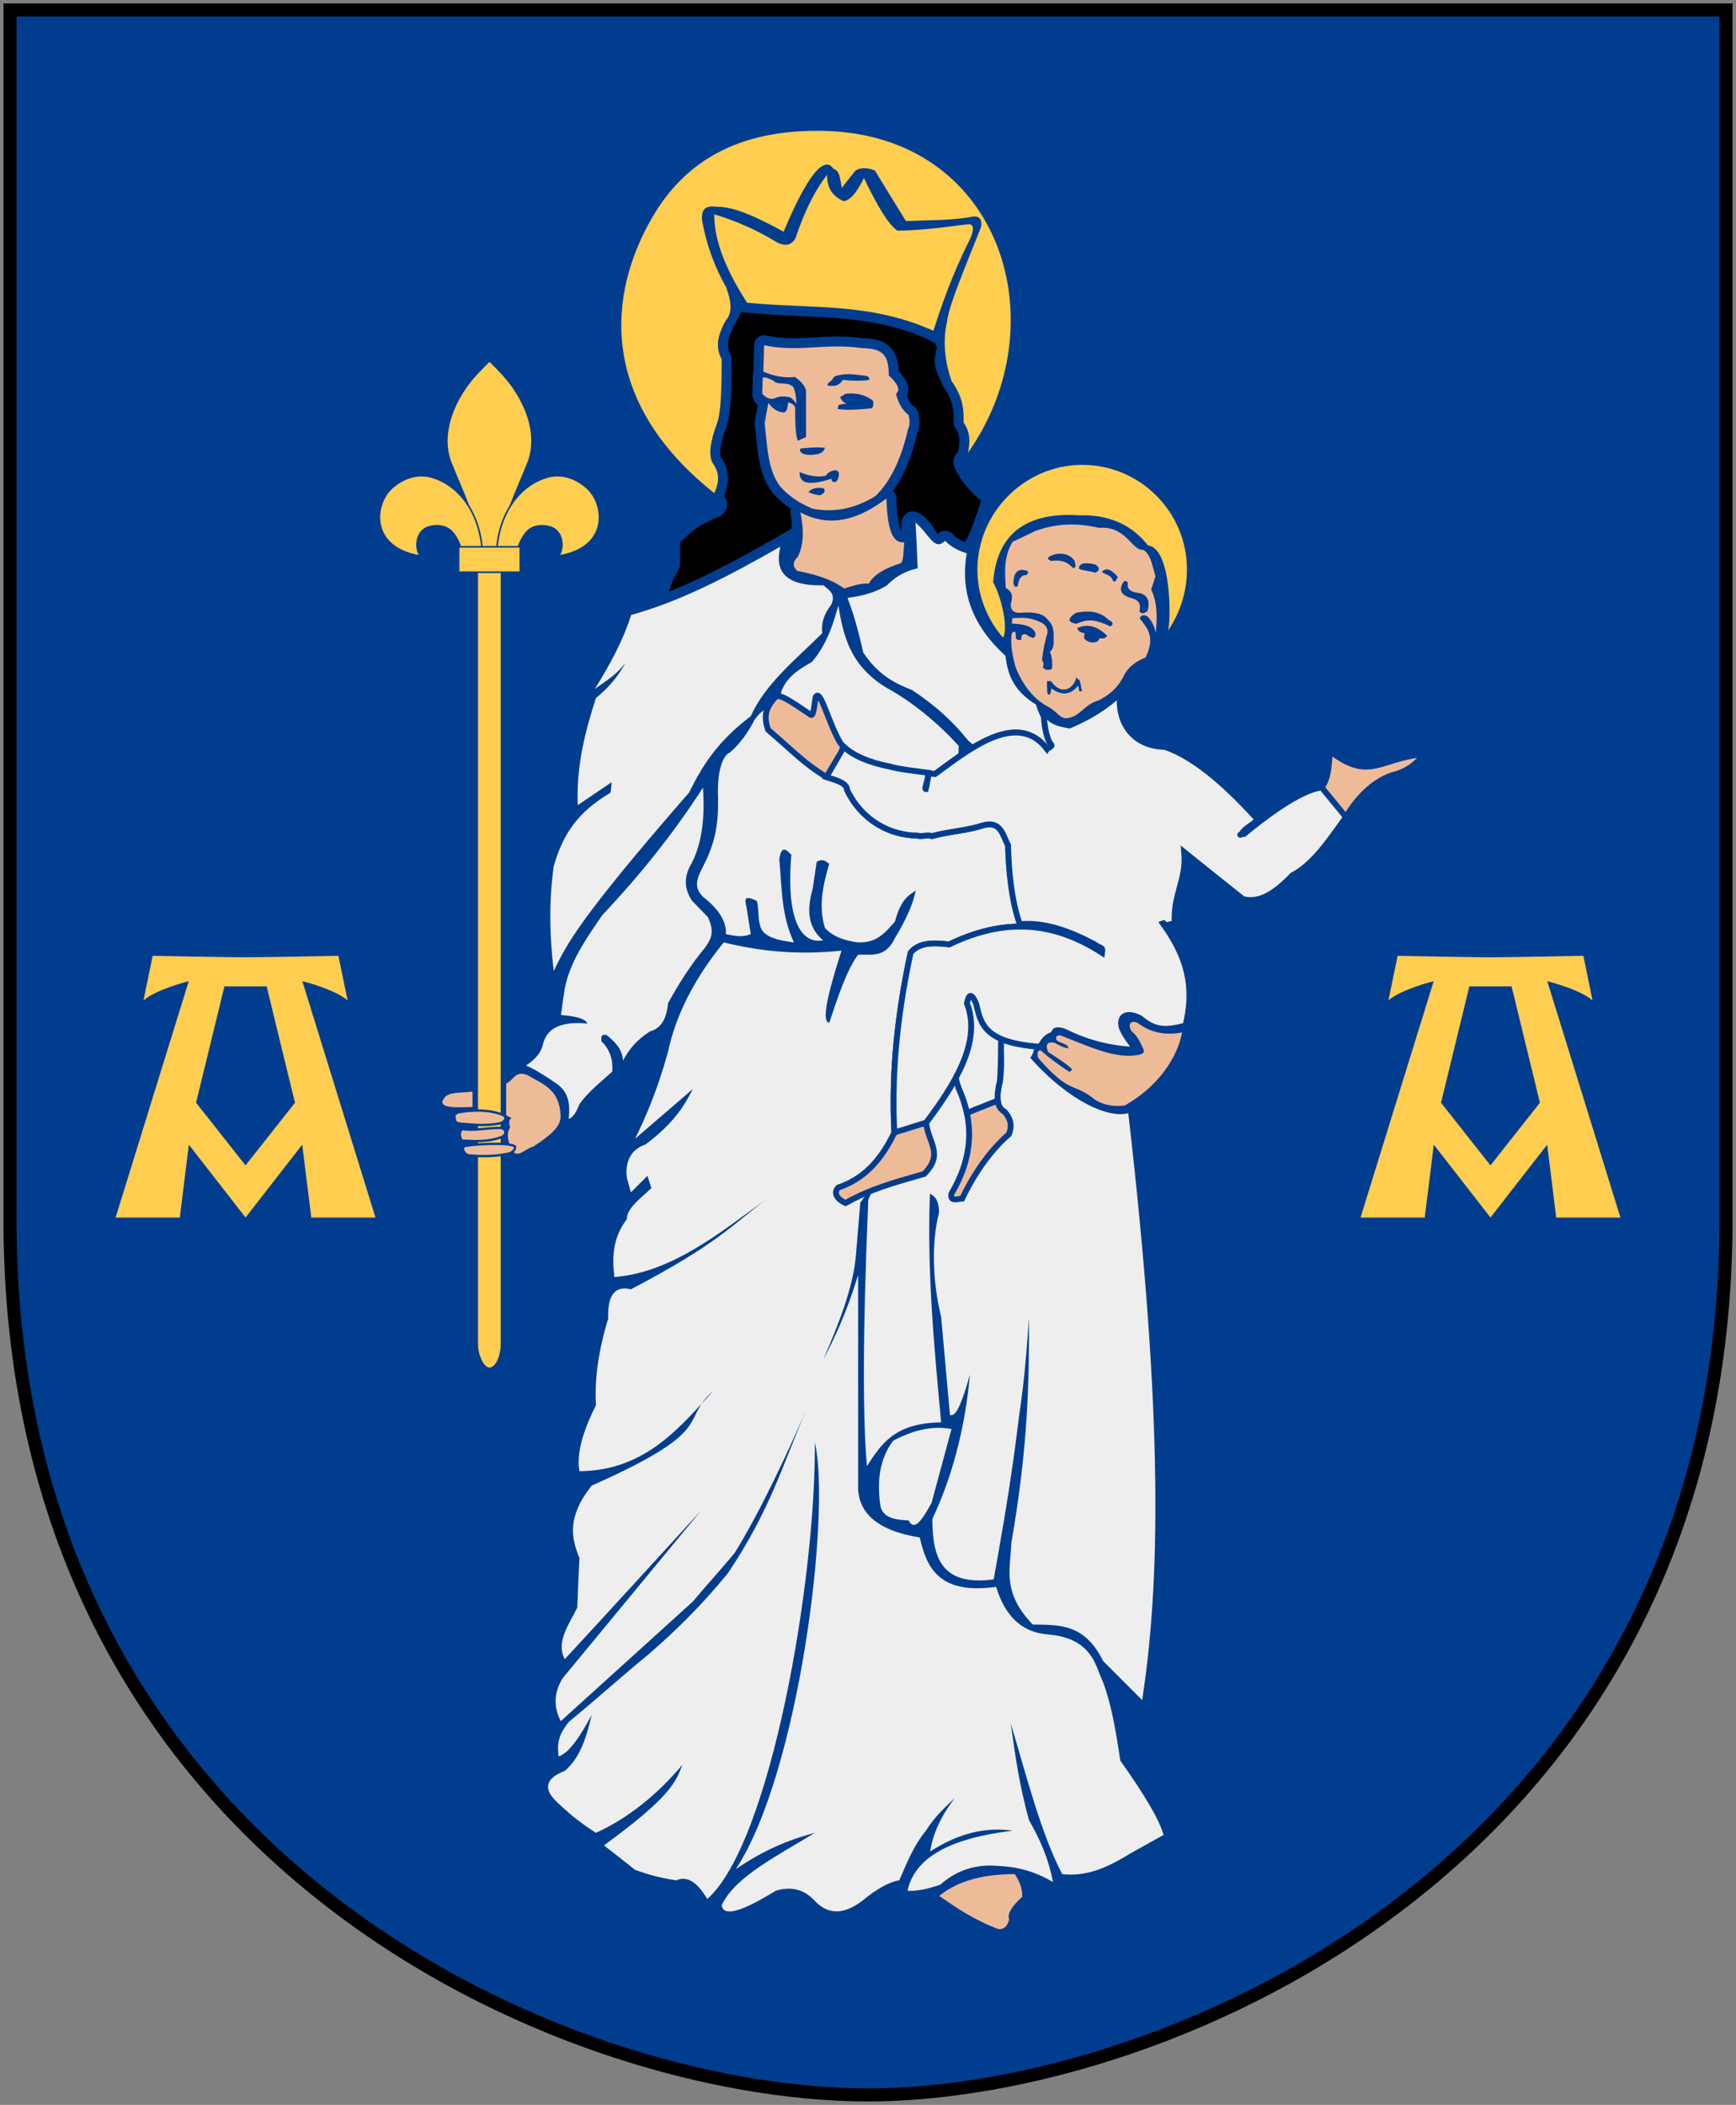
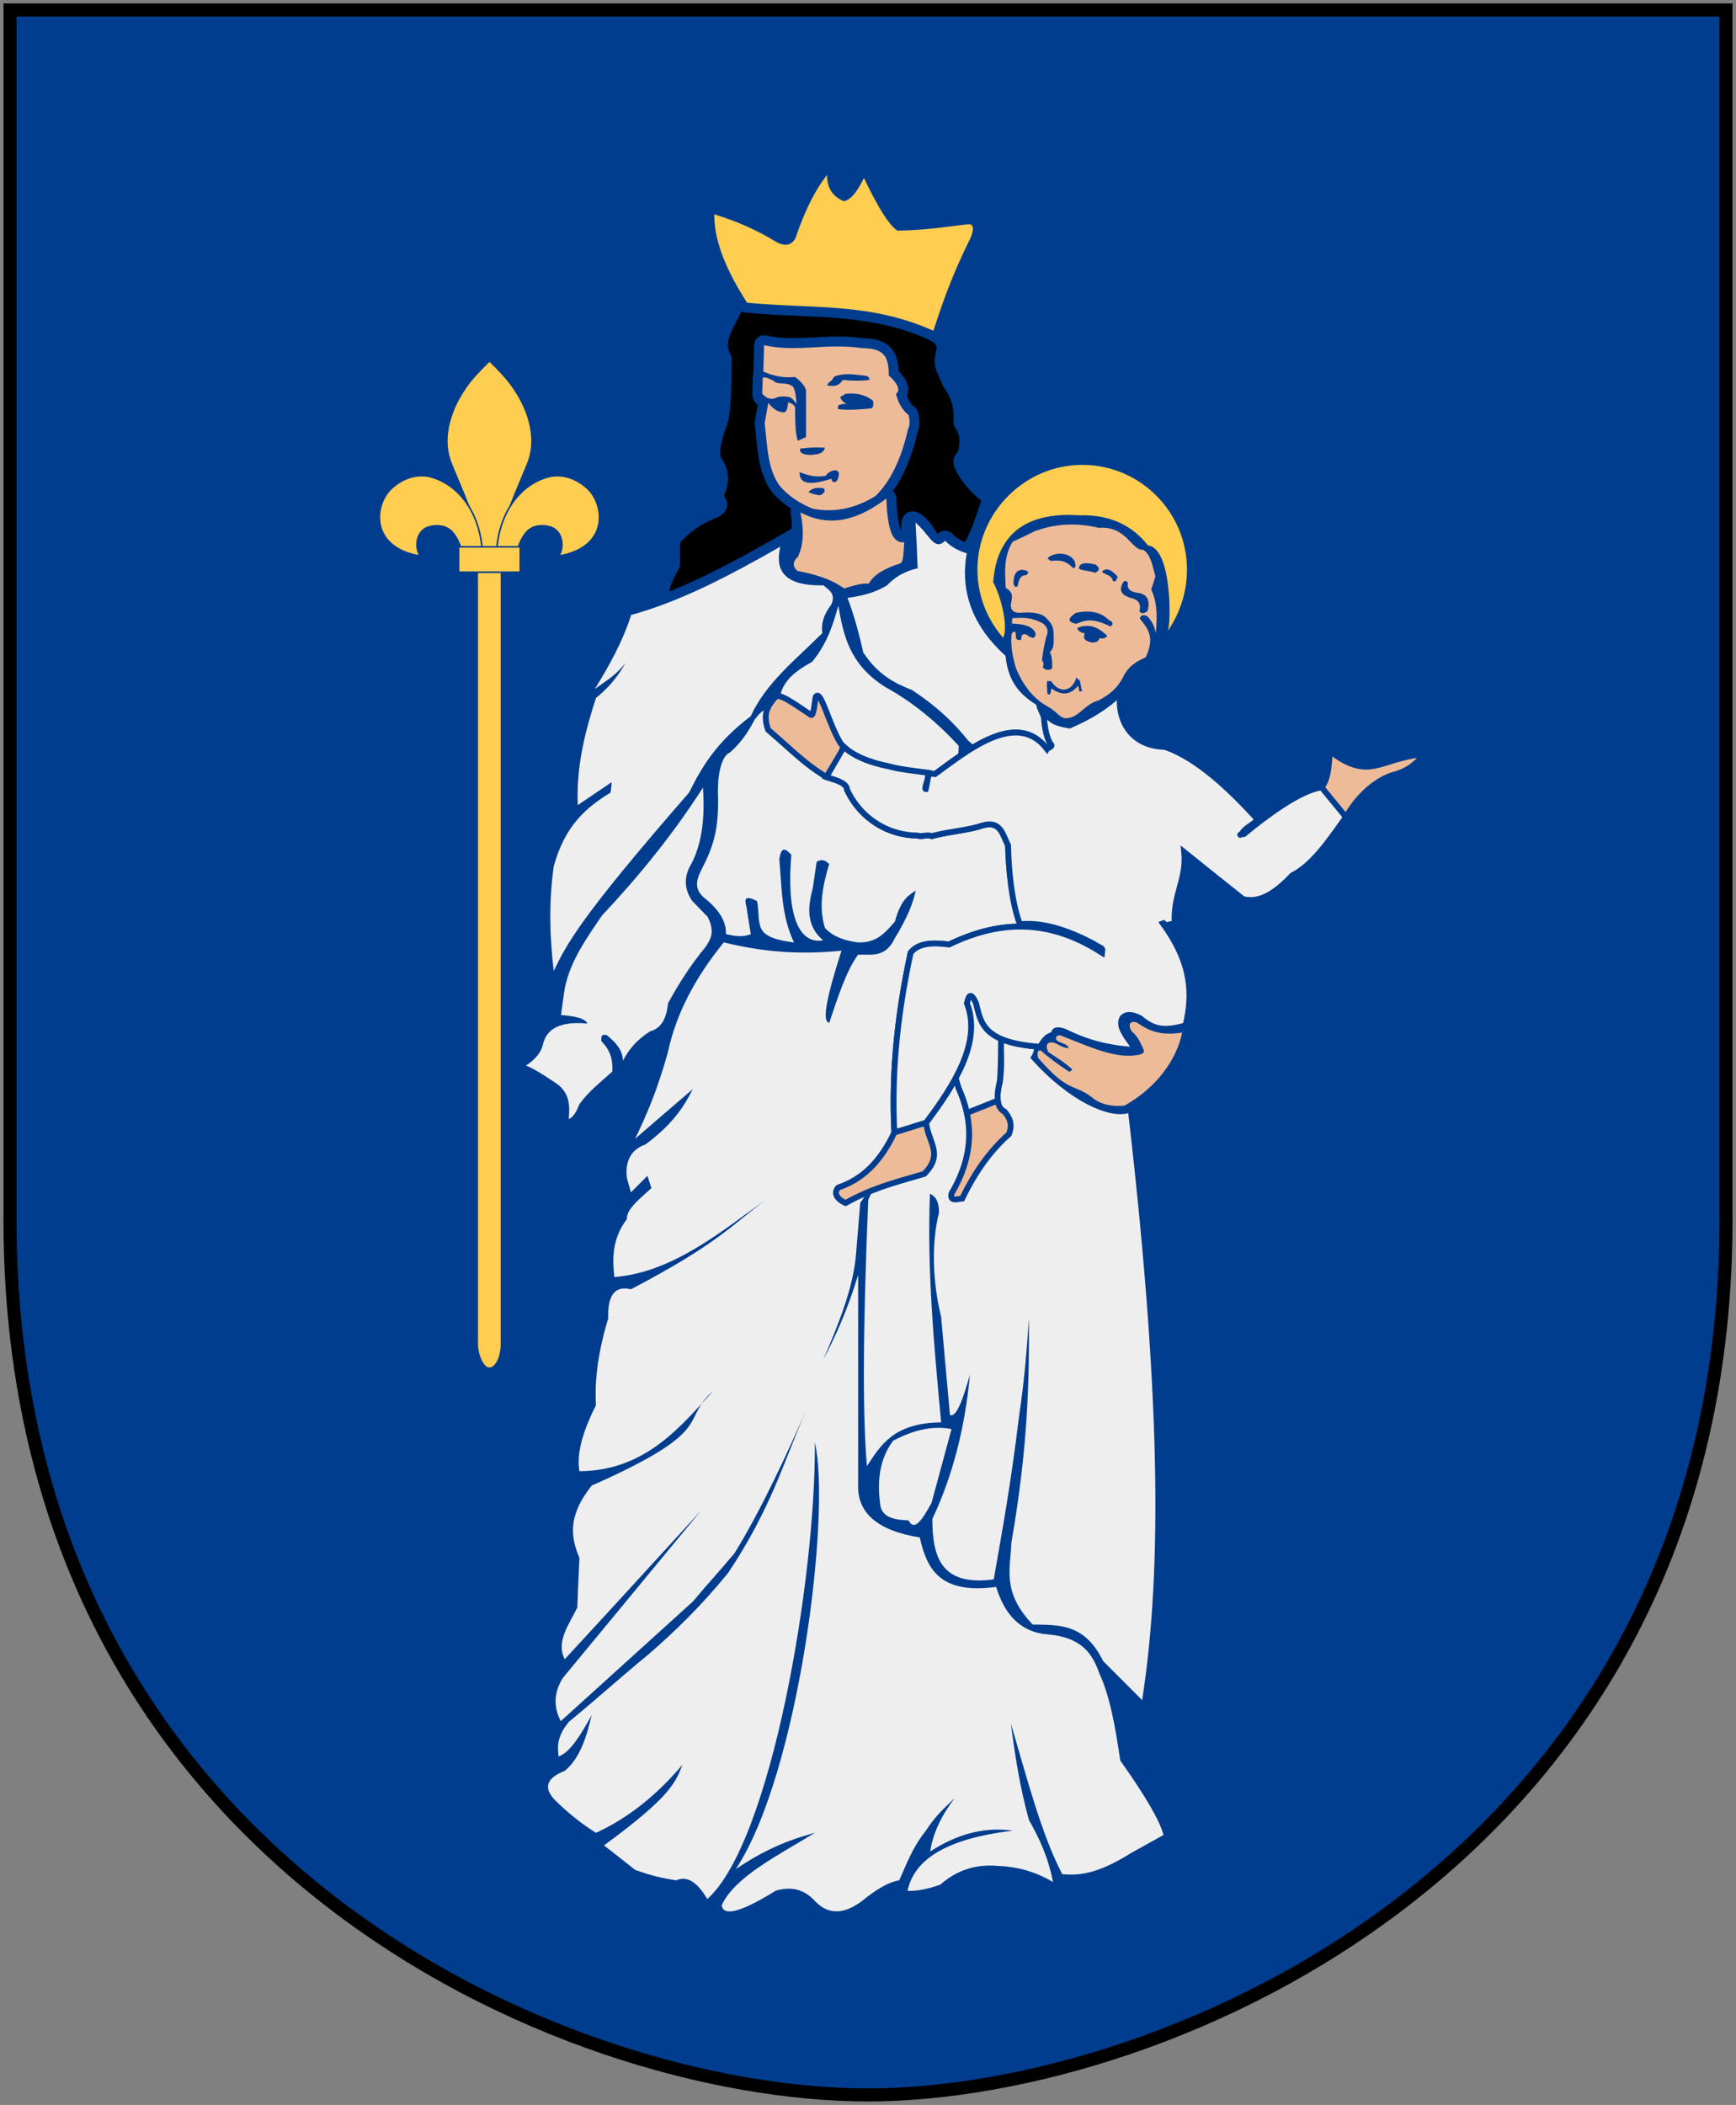
<svg xmlns="http://www.w3.org/2000/svg" xmlns:xlink="http://www.w3.org/1999/xlink" version="1.0" width="251" height="304.2" id="svg4166">
  <rect width="100%" height="100%" fill="#808080" stroke="none" />
  <defs id="defs4168" />
  <path d="m 249.551,1.44 -124.05,0 -124.051,0 0,173.497 C 0.682,268.657 81.739,302.756 125.5,302.756 c 42.994,0 124.818,-34.099 124.051,-127.82 l 0,-173.497 z" id="Shield" style="fill:#003d8f" />
  <g transform="matrix(1.126,0,0,1.126,-16.439,-12.01)" id="Jungfru-m-barn-o-manskara" style="fill:#eebb99;fill-rule:evenodd;stroke:none">
    <path d="m 112.613,58.365 c -0.034,1.131 -0.037,0.069 -0.07,0.753 -0.033,0.684 -0.033,1.371 -0.067,2.09 -0.034,0.719 0.963,0.275 0.79,1.166 -0.173,0.891 -0.344,1.748 -0.479,2.604 0.342,2.948 0.376,6.102 2.055,8.193 1.062,1.165 2.399,2.091 4.078,2.775 2.708,0.549 5.416,0.034 8.089,-1.61 1.953,-1.886 3.325,-4.8 4.181,-8.57 0.238,-0.48 0.271,-1.064 0.067,-1.851 -0.789,-0.584 -1.304,-1.508 -1.611,-2.708 0.515,-0.342 0.446,-1.097 -0.925,-2.363 0.034,-2.71 -0.893,-3.463 -3.428,-3.497 -4.731,-0.683 -8.295,0.584 -12.58,-0.376 l 0.002,0.002 c -0.035,1.131 -0.069,2.262 -0.102,3.392 z m 23.622,-3.19 c -0.917,-2.048 -0.01,-0.87 -1.787,-2.057 -8.193,-3.666 -15.357,-2.777 -23.927,-3.599 -1.572,-0.676 -1.944,0.795 -2.766,2.336 -0.822,1.542 -1.439,3.152 -0.48,4.936 -0.033,3.221 -0.033,6.547 -0.582,8.157 -1.165,3.119 -1.062,4.661 -0.376,5.449 0.787,1.336 0.479,2.468 0,3.563 -0.479,1.095 1.248,1.38 -0.26,1.996 -1.508,0.616 -3.326,1.508 -5.416,3.872 0,1.097 0,2.161 0,3.256 -0.789,1.302 -1.304,2.606 -1.508,3.872 -0.204,1.266 -9.866,4.387 -3.491,2.639 6.375,-1.748 12.753,-5.107 19.162,-8.774 6.409,-3.668 2.436,-1.349 2.436,-1.349 0,0 0.581,-0.92 0.136,-3.044 l 0,0.002 c 3.874,2.057 7.508,0.891 11.038,-1.782 0.136,3.461 0.582,5.792 2.295,5.62 1.713,-0.171 0.182,-3.457 1.451,-2.531 2.165,1.307 4.033,8.799 3.801,2.329 0.72,0.755 1.644,1.268 2.775,1.61 1.131,0.342 3.322,-7.201 3.322,-7.201 l -0.002,-0.001 c -1.302,-1.029 -2.57,-2.16 -3.392,-3.668 -0.822,-1.508 0.002,-0.788 0.242,-2.055 0.24,-1.266 0.342,-2.57 -0.582,-3.872 0.067,-1.644 -0.102,-3.323 -1.542,-5.312 -0.753,-2.159 -1.233,-1.616 -0.547,-4.393 z" id="M-hair" style="fill:#000000;stroke:#003d8f;stroke-width:2.555;stroke-linejoin:round" />
-     <path d="m 138.906,68.752 c 0.24,-1.266 0.342,-2.57 -0.582,-3.872 0.067,-1.644 -0.102,-3.323 -1.542,-5.312 -0.753,-2.159 -1.233,-4.97 -0.547,-7.747 0.102,-2.09 4.352,-11.758 4.352,-12.134 0.171,-1.266 -0.684,-1.336 -1.336,-1.164 -2.81,0.444 -4.627,0.376 -8.328,0.513 -1.335,-2.159 -2.672,-4.318 -3.976,-6.478 -0.993,-0.411 -1.782,-0.411 -2.502,0 -0.582,0.72 -1.164,1.473 -1.748,2.228 -0.273,-1.336 -0.24,-2.159 -1.096,-2.468 -1.748,-2.639 -5.176,5.209 -6.375,8.088 -3.221,-1.748 -6.341,-3.257 -8.535,-3.188 -1.782,-0.273 -1.988,0.582 -1.953,1.645 0.616,3.496 1.748,6.273 3.119,8.706 0.651,1.782 0.822,3.29 -0.102,4.285 -0.822,1.542 -1.439,3.152 -0.48,4.936 -0.033,3.221 -0.033,6.547 -0.582,8.157 -1.165,3.119 -1.062,4.661 -0.376,5.449 0.787,1.336 0.479,2.468 0,3.563 C 91.407,62.135 92.607,48.424 98.365,38.549 102.683,31.112 109.951,26.929 121.538,27.512 c 21.801,1.266 28.899,24.818 17.38,41.238 l -0.013,0.002 z" id="M-Gloria" style="fill:#ffcd50" />
    <path d="m 153.576,70.329 c 7.404,0 13.438,6.033 13.438,13.437 0,2.912 -0.924,5.656 -2.468,7.884 0.444,-0.891 0.547,-10.661 -2.535,-10.969 -1.815,-2.331 -4.592,-4.01 -8.81,-3.872 -8.877,-0.616 -10.763,4.525 -11.072,8.57 1.131,2.091 1.953,5.998 1.267,7.129 -2.055,-2.364 -3.29,-5.416 -3.29,-8.742 0,-7.302 6.067,-13.437 13.471,-13.437 z" id="J-Gloria" style="fill:#ffcd50" />
    <path d="m 110.521,49.519 c 8.57,0.822 15.734,-0.067 23.927,3.599 1.131,-3.392 2.193,-6.718 4.798,-11.963 0.444,-1.164 0.342,-1.644 -0.171,-1.713 -0.855,0.034 -5.587,0.822 -9.254,0.822 -1.096,-0.72 -2.571,-3.152 -4.285,-6.753 -0.753,1.508 -1.575,2.811 -2.604,2.981 -1.302,-0.582 -2.159,-1.575 -2.124,-3.392 -1.302,1.679 -2.639,3.941 -4.078,8.157 -0.582,0.993 -1.404,0.993 -2.364,0.513 -2.672,-1.644 -5.347,-2.775 -8.055,-3.599 0,2.844 0.993,6.341 4.216,11.346 l -0.005,0.001 z" id="M-crown" style="fill:#ffcd50" />
    <path d="m 85.701,135.29 c 1.644,-3.359 3.083,-6.513 17.38,-22.899 1.644,-3.323 3.53,-6.478 7.917,-9.803 1.919,-4.249 5.86,-7.335 9.186,-10.66 -0.171,-1.233 0.204,-2.433 1.164,-3.668 0.616,-1.44 -0.342,-1.851 -0.993,-2.468 -5.141,0.102 -6.273,-1.953 -5.552,-4.969 -6.409,3.668 -12.787,7.026 -19.162,8.774 -1.062,3.359 -2.811,6.513 -4.661,9.495 1.199,-0.891 2.708,-1.713 3.941,-3.359 -1.062,1.953 -2.364,3.359 -3.803,4.525 -1.371,4.285 -2.535,8.673 -2.331,13.746 1.44,-0.993 2.912,-1.953 4.352,-2.948 -0.033,0.444 -0.067,0.891 -0.136,1.335 -3.017,1.851 -5.827,4.112 -7.302,9.461 -0.651,4.696 -0.513,9.117 0,13.438 l -0.002,0 z m 53.17,-29.618 c 4.358,4.023 11.23,2.422 13.116,4.821 -0.171,-1.2 -4.202,-8.144 -4.339,-9.379 -3.017,-1.851 -3.668,-4.01 -3.941,-6.273 -4.181,-3.803 -5.861,-8.193 -4.97,-13.162 -1.131,-0.342 -2.055,-0.855 -2.775,-1.61 -1.397,1.387 -1.977,-0.762 -3.801,-2.329 0.102,1.953 0.205,3.908 0.273,5.861 -2.022,0.479 -3.05,1.302 -3.941,2.193 -1.679,1.027 -3.359,1.371 -5.072,1.611 0.685,1.748 1.371,4.078 2.022,6.993 1.85,2.844 4.043,3.977 6.273,4.832 3.257,2.159 5.45,4.285 7.164,6.444 l -0.009,0 -5e-5,0 z m 22.385,123.206 c 2.295,-14.775 2.775,-36.029 -1.782,-75.348 -2.364,0.719 -7.506,-1.371 -12.58,-7.096 3.168,-4.313 -9.056,-10.3 -9.914,-10.642 -5.494,16.021 -9.396,25.646 -10.891,28.874 -0.753,17.996 -0.685,28.246 -0.171,34.177 1.748,-2.673 3.428,-5.552 9.53,-5.621 -0.924,-9.941 -1.815,-19.402 -1.439,-29.343 0.856,0.411 1.164,1.164 1.164,2.433 -0.993,3.839 -0.822,8.946 0.273,13.369 0.376,4.181 0.753,8.364 1.131,12.58 0.856,0.411 1.713,-2.159 2.571,-5.176 -0.685,7.335 -2.399,13.369 -4.832,18.545 0.034,4.696 0.96,8.673 7.884,7.747 1.096,-6.307 2.159,-11.929 3.257,-20.979 0.719,-4.798 0.993,-8.637 1.266,-12.58 0.033,8.088 -0.102,16.487 -2.262,28.863 -0.102,3.29 -1.266,6.307 2.742,10.489 3.29,0.067 6.649,-0.205 9.05,4.696 1.644,1.644 3.323,3.324 5.005,5.005 l -0.002,0.008 1e-4,-3.9e-4 z m -24.476,-34.796 c -0.856,3.152 -1.713,6.34 -2.57,9.494 -1.096,1.953 -2.159,3.77 -2.948,2.228 -1.782,-0.067 -3.392,-0.342 -3.632,-1.988 -0.411,-3.017 -0.136,-5.827 1.644,-8.226 2.673,-1.439 5.176,-1.953 7.507,-1.508" id="M-clothes2" style="fill:#eeeeee" />
    <path d="m 143.737,86.097 c -0.067,-1.713 -0.342,-3.908 0.891,-5.896 0.993,-0.445 1.953,-0.925 2.948,-1.404 2.262,-0.787 4.832,-1.165 8.157,-0.376 3.496,-0.307 4.216,2.981 5.656,2.81 0.993,0.582 1.199,2.124 1.575,3.428 0,0 -0.547,1.68 -0.547,1.68 C 163,87.503 163.309,89.182 163,91.926 162.829,90.899 162.418,90.315 161.973,89.802 c -0.513,-0.307 -0.856,-0.205 -1.027,0.24 0.96,1.233 2.055,2.33 0.753,5.005 -1.131,0.479 -2.228,1.095 -2.948,2.639 -0.856,1.575 -1.953,2.262 -3.084,2.879 -1.782,0.48 -2.331,1.988 -3.908,2.262 -1.027,0.205 -1.266,-0.753 -2.672,-1.508 -1.68,-0.924 -3.051,-2.501 -4.079,-5.005 -0.342,-1.336 -0.684,-2.673 -0.513,-4.285 0.171,-0.307 0.342,-0.376 0.513,-0.171 0.034,0.274 0.034,0.547 0.067,0.787 0.24,0.204 0.444,0.24 0.684,0.067 -0.033,-0.171 -0.102,-0.787 0.616,-0.616 0.205,0.171 0.411,0.307 0.856,0.445 0.24,-0.067 0.342,-0.24 0.342,-0.582 -0.376,-0.993 -1.644,-1.199 -3.05,-1.266 0.033,-0.24 0.033,-0.444 0.067,-0.684 1.165,-0.034 2.228,-0.24 3.941,0.684 0.444,0.376 0.787,0.822 0.444,1.611 -0.204,0.822 -0.376,1.439 -0.582,3.084 0.24,0.307 0.24,0.616 0.102,0.924 0.342,0.376 0.753,0.445 1.2,0.171 0.067,-0.993 -0.067,-1.611 -0.273,-2.159 0.411,-0.307 0.48,-0.856 0.48,-1.439 -0.034,-0.891 0.171,-1.815 -0.822,-2.742 -0.513,-0.72 -1.644,-0.924 -3.084,-0.856 -1.302,0.171 -1.61,-0.342 -1.61,-1.027 0.376,-1.473 0.033,-1.644 -0.651,-2.159 l 0.002,-0.002 -1.1e-4,-8e-6 z m 5.349,11.931 c 0.171,0.136 0.342,5e-6 0.513,0.102 1.096,1.611 2.639,1.266 3.188,-0.411 0.171,-0.307 0.136,0.342 0.411,0.171 0.171,0.445 0.171,0.822 0.342,1.508 -0.136,0 -0.204,0 -0.342,0 -0.067,-0.171 -0.067,-0.547 -0.171,-0.72 -0.96,1.2 -2.091,1.302 -3.428,0.342 -0.033,0.205 -0.067,0.411 -0.102,0.616 -0.136,0.24 -0.273,0.24 -0.411,0 0,-0.547 -0.136,-1.096 0,-1.611 l 0,0.002 z m 7.062,-14.055 c -0.24,0.307 1.302,0.444 1.335,1.233 0.274,0.033 0.24,0.411 0.651,-0.513 -0.685,-0.72 -1.267,-1.267 -1.988,-0.72 l 0.002,0 -9e-5,0 z m -3.017,-0.413 c -0.067,0.307 1.164,0.307 2.124,0.616 0.582,-0.307 0.582,-0.651 0,-1.062 -1.508,-0.342 -2.022,-0.102 -2.124,0.445 l 0,0.002 z m -0.207,7.715 c 1.165,-0.513 2.433,-0.411 3.839,0.993 -0.136,0.307 -0.582,0.411 -0.993,0.307 -0.102,0.48 -0.547,0.582 -1.027,0.547 -0.96,-0.24 -1.062,-0.547 -0.856,-1.165 -0.72,-0.136 -0.891,-0.411 -0.96,-0.684 l -0.004,0.002 1.9e-4,5e-6 z m -3.394,-8.605 c 1.302,-0.205 2.124,0.102 2.879,0.924 0.171,-0.102 0.445,0 0.171,-0.924 -0.651,-1.096 -2.331,-1.2 -3.359,-0.48 -0.205,0.376 0.136,0.204 0.307,0.48 l 0.002,0 -9e-5,0 z m -3.152,1.817 c -0.753,-0.033 -0.993,0.651 -1.096,1.404 -0.273,0.205 -0.444,0.102 -0.547,-0.342 0,-1.164 0.376,-1.748 1.164,-1.748 0.753,0.102 0.925,0.307 0.48,0.685 l -0.002,0.002 10e-5,5e-6 z m 6.409,6.24 c 1.027,-0.342 1.782,-0.924 4.387,0.342 0.445,-0.273 0.376,-0.582 -0.24,-0.856 -1.199,-1.233 -2.948,-1.164 -4.181,-0.891 -1.096,0.72 -1.096,1.2 0.033,1.404 l 3e-5,0 z m 6.069,-5.382 c -0.684,1.131 -0.204,1.679 0.787,2.022 0.856,0.204 1.575,0.513 1.266,1.748 0.204,0.342 0.547,0.342 1.027,0 0.376,-1.302 0.033,-2.091 -1.027,-2.331 -1.302,-0.136 -1.611,-0.616 -1.473,-1.266 -0.136,-0.307 -0.307,-0.376 -0.582,-0.171 l 0.002,-0.002 -1e-4,-4e-6 z" id="J-face" />
-     <path d="m 71.406,152.053 c 0.411,-1.199 1.542,-1.096 3.428,-1.233 2.159,-0.307 4.558,-0.411 5.724,-1.884 0.582,-0.582 1.266,-0.616 2.091,-0.102 1.748,1.027 3.803,1.68 3.941,5.072 0,1.371 -1.233,2.433 -3.497,3.908 -1.164,0.34 -2.055,1.603 -2.708,0.473 -0.425,-0.629 -0.881,-2.14 -0.277,-2.906 -0.205,-0.651 -0.136,-1.027 0.171,-1.199 0,0 -2.24,-1.393 -4.387,-1.438 -1.611,-0.033 -4.558,0.342 -4.489,-0.684 l 0.003,-0.006 3.1e-5,2.9e-4 z" id="M-hand" />
    <g transform="matrix(0.141,0,0,0.141,36.625,-34.033)" id="Staff" style="fill:#ffcd50;stroke:#003d8f;stroke-width:5">
      <rect width="25.657" height="759.26" rx="12.828" ry="23.953" x="276.597" y="805.076" id="rect5132" />
      <g transform="matrix(0.288,0,0,0.288,183.028,616.505)" id="Fleur-de-lis">
        <path d="m 370.561,101.022 c -0.689,-0.607 -0.864,-0.563 -1.577,0.355 -28.987,28.42 -54.734,54.699 -74.927,84.116 -56.524,82.248 -75.406,171.577 -43.773,243.829 62.795,152.857 86.758,191.676 86.758,313.394 l 65.463,0 c 8e-5,-121.718 23.963,-160.537 86.758,-313.394 31.632,-72.252 12.751,-161.582 -43.773,-243.829 -20.238,-29.482 -45.86,-55.98 -74.927,-84.471 z" id="path6182" />
        <path d="m 455.927,752.677 c -9.634,-52.013 21.472,-109.257 43.815,-121.124 13.868,-9.929 43.535,-14.449 69.808,-2.9 34.37,17.349 35.841,66.511 18.66,88.965 162.328,-26.494 146.208,-164.251 90.926,-214.256 -44.694,-40.402 -93.416,-46.721 -130.984,-33.981 -85.369,26.893 -153.761,116.532 -156.556,250.427 0,0 64.332,32.869 64.332,32.869 z" id="path6190" />
        <path d="m 283.618,752.677 c 9.634,-52.013 -21.472,-109.257 -43.815,-121.124 -13.868,-9.929 -43.535,-14.449 -69.808,-2.9 -34.37,17.349 -35.841,66.511 -18.66,88.965 C -10.993,691.125 5.128,553.367 60.41,503.362 c 44.694,-40.402 93.416,-46.721 130.984,-33.981 85.369,26.893 153.761,116.532 156.556,250.427 0,0 -64.332,32.869 -64.332,32.869 z" id="path6188" />
        <rect width="195.04" height="80.266" x="272.253" y="688.396" id="rect6184" />
      </g>
    </g>
-     <path d="m 79.052,156.583 c -1.823,0.703 -3.602,0.546 -5.144,0.477 -0.273,-0.307 -0.445,-1.23 0.067,-1.471 1.576,0.228 3.165,-0.167 4.89,-0.161 0.827,0.074 0.769,0.93 0.187,1.154 z m -6.035,-2.335 c -0.067,0.514 0.342,0.616 0.856,0.651 1.611,0.136 3.152,0.307 5.005,-0.067 0.651,-0.273 0.89,-0.82 0.239,-1.093 -1.821,-0.709 -3.78,-0.614 -5.686,-0.311 -0.273,0.171 -0.651,0.24 -0.411,0.822 l -0.002,-0.002 -5e-6,5e-5 z m 1.131,3.569 c 0.488,-0.272 5.922,-0.613 6.58,0 0.067,0.307 -0.171,0.68 -0.72,0.886 -1.782,0.411 -3.564,0.411 -5.347,0.24 -0.582,-0.342 -0.753,-0.818 -0.513,-1.126 z" id="M-fingers" style="stroke:#003d8f;stroke-width:0.3;stroke-miterlimit:4;stroke-opacity:1;stroke-dasharray:none" />
    <path d="m 117.376,76.429 c 0.445,2.124 0.48,4.078 -0.342,5.724 -0.651,0.582 -0.684,1.2 -0.067,1.782 3.392,0.651 4.867,1.439 6.033,2.262 1.199,-0.376 2.295,-0.72 3.152,-0.616 0.651,-1.2 2.124,-1.988 4.043,-2.604 0.411,-0.102 0.411,-1.336 0.513,-2.708 -1.713,0.171 -2.159,-2.159 -2.295,-5.62 -3.53,2.672 -7.164,3.839 -11.038,1.782 l 0,-0.002 z" id="M-neck" />
-     <path d="m 135.203,254.005 c 2.228,1.542 4.489,3.084 7.575,4.25 0.616,0.067 1.131,-0.205 1.404,-1.233 -0.273,-0.651 0.273,-1.644 1.679,-2.912 0.034,-1.027 -0.342,-1.988 -0.959,-2.912 -4.901,0.033 -7.713,1.199 -9.701,2.81" id="M-foot" />
    <path d="m 122.245,88.394 c 0.651,3.77 1.404,7.542 6.033,10.454 3.53,1.919 6.718,4.592 9.425,7.542 -0.07,12.695 -17.566,1.161 -22.199,-3.687 -1.062,-1.027 -0.966,-1.785 -0.556,-3.373 0.822,-2.022 2.57,-2.913 3.941,-3.737 2.091,-2.502 2.81,-5.312 3.359,-7.198 l -0.004,-0.002 1.9e-4,-5e-6 z m -17.38,23.345 c 0.24,3.564 -0.033,6.856 -1.404,9.632 -1.2,1.953 -0.925,3.496 0,4.901 0.684,0.684 1.335,1.404 2.022,2.09 0.993,2.055 0.307,2.912 -0.307,3.872 -1.884,2.262 -3.428,4.696 -4.798,7.198 -0.205,2.193 -1.027,3.257 -2.295,3.599 -1.748,1.096 -2.775,2.399 -3.497,3.77 -0.033,-1.44 -0.993,-2.399 -2.091,-3.29 -0.856,-0.171 -0.651,0.411 -0.684,0.787 1.199,1.164 1.508,2.502 1.404,3.908 -1.473,1.336 -3.05,2.535 -4.216,4.181 -0.445,1.165 -0.925,1.782 -1.371,1.884 0.171,-1.713 0.102,-3.392 -1.611,-4.558 -1.336,-0.891 -2.535,-1.713 -3.872,-2.295 1.266,-0.822 1.988,-1.748 2.193,-2.811 0.479,-1.782 1.988,-2.912 5.689,-2.57 -0.307,-0.72 -1.782,-0.96 -3.392,-1.096 0.136,-1.131 0.307,-2.262 0.48,-3.392 0.684,-3.497 2.775,-6.444 4.798,-9.392 4.798,-5.107 9.186,-10.523 12.958,-16.419 l -0.006,0.002 2.8e-4,-9e-5 z m 6.649,-8.741 c -0.856,1.679 -1.884,3.119 -3.188,4.25 -0.924,0.376 -1.575,2.262 -1.542,5.176 0.136,3.872 -0.342,6.238 -1.611,8.844 -0.684,1.508 -1.884,3.017 -0.273,4.525 2.022,1.575 2.981,3.152 2.912,4.765 1.027,0.204 2.022,0.479 3.188,0 -0.171,-1.165 -0.376,-2.295 -0.547,-3.461 -0.171,-0.787 -0.48,-1.713 1.336,-0.787 0.273,1.062 0.102,1.953 0.376,3.017 0.24,1.233 1.336,1.919 4.387,2.295 -1.611,-3.392 -1.542,-6.718 -1.884,-10.661 0.24,-1.748 0.822,-1.371 1.542,-0.582 -0.753,9.083 1.611,11.449 4.078,10.969 -2.124,-1.782 -2.022,-4.148 -1.335,-6.616 0.171,-1.164 0.342,-2.295 0.513,-3.461 0.891,-0.48 1.199,0 1.611,0.273 -0.822,2.742 -1.405,5.484 -0.547,8.226 1.096,1.165 2.604,1.644 4.25,1.851 2.433,0.102 3.563,-1.336 4.73,-2.672 0.787,-2.879 1.748,-3.359 2.672,-3.977 -0.307,1.575 -1.131,3.564 -2.672,6.101 -1.233,2.603 -3.051,2.055 -4.73,2.124 -1.542,2.124 -2.604,5.484 -3.701,8.741 -0.787,-0.136 -0.72,-2.124 1.575,-9.255 -5.998,0.616 -10.763,0 -15.117,-1.062 -3.803,4.661 -6.169,9.357 -7.164,14.055 -1.404,5.038 -2.81,8.226 -4.216,11.14 2.468,-2.124 4.936,-4.25 7.404,-6.376 -1.233,2.468 -2.742,4.627 -6.101,7.129 -1.851,0.616 -2.639,2.228 -2.364,4.285 0.171,0.616 0.342,1.233 0.513,1.851 0.72,-0.72 1.405,-1.404 2.124,-2.124 0.171,0.513 0.342,1.062 0.513,1.575 -1.439,1.336 -3.221,2.673 -3.152,3.977 -1.884,2.502 -1.884,4.969 -1.61,7.438 7.438,-0.582 13.677,-5.793 19.642,-10.079 -4.592,3.428 -6.273,5.758 -17.516,11.654 -2.022,-0.513 -3.017,0.719 -2.912,3.736 -1.233,4.043 -1.782,7.782 -1.575,11.141 -1.782,3.53 -2.502,6.34 -2.124,8.466 8.672,-0.033 13.266,-6.101 17.207,-10.319 -4.456,3.839 0.787,4.901 -15.63,12.169 -3.188,4.01 -2.639,6.718 -1.575,9.29 -0.102,2.124 -0.205,4.25 -0.274,6.376 -1.095,2.193 -2.775,4.421 -1.611,6.616 5.861,-6.341 11.689,-12.718 17.517,-19.093 -5.93,7.164 -11.827,14.328 -17.756,21.493 -1.165,1.85 -1.233,3.701 -0.274,5.552 5.656,-5.107 11.312,-10.25 16.968,-15.357 2.295,-2.742 3.05,-3.461 5.347,-6.204 3.392,-5.485 6.855,-12.992 9.254,-18.476 -3.05,7.027 -4.592,12.786 -10.079,21.013 -3.461,4.25 -6.889,7.575 -10.352,10.559 -3.359,2.741 -6.718,5.793 -10.079,8.535 -1.508,1.851 -1.508,3.017 -1.336,4.457 1.44,-0.48 2.844,-2.742 4.25,-5.312 -0.684,2.879 -1.508,5.552 -3.461,7.164 -2.468,0.96 -2.81,2.295 -1.027,3.977 1.404,1.336 2.912,2.639 5.038,3.976 4.043,-1.85 7.747,-4.765 11.105,-8.741 -0.855,2.091 -1.233,3.908 -10.078,10.352 1.335,1.027 2.672,2.091 4.009,3.152 1.371,0.445 2.399,0.891 5.278,1.336 1.336,-0.616 2.673,0.171 3.977,2.399 8.157,-7.233 13.951,-40.965 13.815,-58.619 2.09,9.186 -2.055,42.507 -10.146,54.78 3.53,-2.399 6.58,-3.701 10.146,-4.661 -4.73,2.912 -10.25,5.62 -11.963,9.29 0.204,1.508 2.501,0.891 6.924,-1.85 2.022,-0.616 3.701,-0.171 5.038,1.302 1.679,1.782 3.701,1.782 6.067,0 1.919,-1.575 3.53,-2.468 4.765,-2.639 0.959,-2.124 1.713,-4.25 3.428,-6.376 1.233,-1.953 2.502,-3.017 3.736,-4.216 -1.782,2.295 -2.843,4.592 -3.188,6.889 3.53,-2.295 7.06,-3.188 10.592,-2.673 -9.426,1.131 -12.718,4.181 -13.506,7.713 1.062,0.067 2.468,-0.171 4.216,-0.787 2.124,-1.884 4.627,-2.672 7.438,-2.399 2.843,0.102 5.107,0.925 7.026,2.055 -0.616,-3.257 -1.815,-5.725 -3.083,-7.953 -1.2,-4.352 -1.782,-8.295 -2.331,-12.409 2.091,7.06 3.941,14.295 6.616,19.369 2.124,0.171 4.49,0 8.741,-2.673 1.404,-0.787 2.844,-1.575 4.25,-2.364 -0.445,-1.782 -2.295,-4.969 -5.552,-9.563 -0.616,-4.25 -1.336,-8.295 -2.672,-11.141 -0.856,-2.468 -2.193,-4.661 -6.616,-5.038 -3.29,-0.24 -5.485,-2.295 -6.649,-6.1 -7.267,0.993 -8.913,-2.364 -9.803,-6.341 -5.484,-0.891 -8.088,-3.188 -7.917,-6.889 0,-8.946 0,-17.86 0,-26.806 -1.508,4.936 -3.017,8.055 -4.489,10.9 2.022,-4.696 3.872,-9.29 4.216,-13.54 0.171,-2.124 0.376,-4.49 0.547,-6.616 2.218,-3.254 4.63,-6.543 5.819,-7.526 3.244,-5.955 0.628,-13.272 2.614,-19.717 -2.46,-7.649 21.05,-7.949 27.839,-9.367 -0.738,-2.279 -9.113,-17.53 -12.706,-16.65 -5.489,1.165 -12.737,3.952 -17.118,3.18 -4.592,-1.027 -6.758,-2.542 -8.506,-5.01 -4.181,-2.193 -7.715,-12.253 -11.477,-6.953" id="M-clothes" style="fill:#eeeeee" />
    <path d="m 112.713,54.971 c 4.285,0.959 7.849,-0.307 12.58,0.376 2.535,0.033 3.461,0.787 3.428,3.497 1.371,1.266 1.44,2.022 0.925,2.363 0.307,1.2 0.822,2.124 1.611,2.708 0.204,0.787 0.171,1.371 -0.067,1.851 -0.856,3.77 -2.228,6.684 -4.181,8.57 -2.673,1.644 -5.381,2.159 -8.089,1.61 -1.679,-0.684 -3.017,-1.61 -4.078,-2.775 -1.679,-2.09 -1.713,-5.244 -2.055,-8.193 0.136,-0.856 0.307,-1.713 0.479,-2.604 0.513,0.72 1.096,1.096 1.748,1.2 0.582,0.171 0.72,-0.48 0.787,-1.266 0.342,0.102 0.684,0.205 0.891,0.616 0.033,1.508 -0.034,3.119 0.342,4.318 0.342,-0.171 0.72,-0.307 1.062,-0.48 0,-2.022 0,-4.01 0,-6.033 -0.171,-0.547 -0.616,-1.095 -1.404,-1.679 -1.68,0.171 -2.913,-0.205 -4.079,-0.684 0.034,-1.131 0.067,-2.262 0.102,-3.392 l -0.002,-0.002 7e-5,4.3e-5 z m 5.691,18.855 c 0.411,-0.48 1.096,-0.651 1.988,-0.48 0.24,0.376 0.033,0.651 -0.513,0.891 -0.582,-0.067 -1.062,-0.205 -1.473,-0.411 l -0.002,0 1e-4,0 z m 3.841,-11.142 c 0.342,-0.136 0.719,-0.205 1.062,-0.171 -0.444,-0.24 -0.72,-0.514 -0.822,-0.891 0.24,-0.136 0.479,-0.273 0.684,-0.411 1.266,-0.136 2.433,0.034 3.53,0.891 0.102,0.651 0,0.96 -0.342,0.993 -1.37,0.102 -2.775,0.273 -4.181,0.067 0.034,-0.171 0.034,-0.342 0.067,-0.48 l 0.002,0.002 -6e-5,5e-6 z m -4.972,8.57 c 0.993,0.411 2.055,0.72 3.359,0.48 0.171,-0.273 0.411,-0.513 0.891,-0.651 0.342,-0.136 0.582,-0.067 0.787,0.239 0.034,0.445 -0.067,0.822 -0.307,1.131 -0.376,0.205 -0.582,0.067 -0.651,-0.342 -3.152,1.027 -4.112,0.48 -4.079,-0.856 l 0,-0.002 z m 4.148,-11.072 c 0.547,0.067 1.027,-0.171 1.404,-0.753 1.233,0.136 2.364,0.136 3.393,0 0.033,-0.342 -0.171,-0.513 -0.582,-0.547 -1.131,-0.102 -2.262,-0.376 -3.564,0 -0.273,0.033 -0.479,0.204 -0.615,0.547 -0.787,0.582 -0.822,0.822 -0.034,0.753 l -0.002,0 1e-4,0 z m -4.045,8.055 c 0.753,-0.067 1.611,-0.205 3.152,-0.102 -0.102,0.411 -0.411,0.685 -0.959,0.822 -0.616,0.102 -1.267,0.171 -1.884,-0.067 -0.342,-0.205 -0.445,-0.411 -0.307,-0.651 l -0.002,-0.002 8e-5,-8e-6 z m -4.834,-9.119 c -0.033,0.684 -0.033,1.371 -0.067,2.09 0.411,0.411 0.856,0.787 1.611,0.582 0.48,-0.273 1.131,-0.307 1.953,-0.136 0.273,0.136 0.547,0.411 0.822,0.856 -0.033,-0.753 -0.067,-1.473 -0.411,-2.193 -0.856,-0.753 -1.953,-0.136 -2.535,-0.787 -0.48,-0.24 -0.925,-0.48 -1.371,-0.411 l -0.002,-0.002 6e-5,4.3e-5 z" id="M-face" />
    <path d="m 140.894,143.791 c -0.376,3.153 -1.68,5.039 -3.188,6.547 1.851,4.148 1.988,8.57 -0.924,13.507 -0.273,1.131 0.856,0.684 1.371,0.651 1.713,-3.564 3.737,-6.273 5.998,-8.262 0.513,-1.302 0.067,-2.124 -0.547,-2.879 -1.062,-0.547 -1.096,-1.988 -0.616,-3.872 0.24,-1.815 0.205,-3.359 0,-4.73 -0.684,-0.067 -1.371,-0.445 -2.09,-0.96 l -0.004,-0.002 1.9e-4,1e-4 z m -26.637,-43.775 c 0.753,-0.273 3.119,1.542 4.457,2.399 0.444,0.307 0.513,-2.433 0.684,-2.364 0.616,-0.822 1.611,3.497 3.119,5.998 1.262,1.264 -0.445,1.575 0.445,0.48 1.131,1.062 3.083,1.988 5.929,2.535 0.993,0.307 2.604,0.582 4.148,0.787 -0.067,1.096 -0.582,2.091 -0.342,2.091 0.684,0.033 0.891,-0.787 1.199,-2.022 0.307,0.033 0.411,0.067 0.754,0.102 4.009,-2.879 10.489,-8.364 14.397,-3.221 0.067,-0.102 0.753,-0.342 0.547,-0.547 -0.719,-0.72 -1.131,-3.839 -0.822,-4.285 0.651,1.302 1.644,1.542 3.152,1.815 2.364,-1.027 4.525,-2.228 6.547,-4.181 -0.513,3.221 1.199,6.82 5.689,6.924 4.25,1.404 8.022,4.969 11.312,8.57 -0.48,0.651 -1.371,0.959 -1.884,1.611 -0.24,0.616 -0.102,1.027 0.753,0.993 2.57,-2.124 7.198,-5.656 9.974,-5.965 0.822,-1.233 0.856,-2.159 1.062,-4.661 5.176,3.941 6.214,0.908 12.134,0.376 -1.164,1.336 -2.124,2.193 -4.148,2.708 -2.022,0.684 -4.25,2.468 -5.929,5.381 -2.295,3.221 -4.285,6.135 -6.889,7.473 -2.159,2.262 -4.181,3.599 -6.34,3.05 -2.535,-2.022 -5.038,-4.01 -7.542,-6.033 0.342,3.599 -1.542,5.518 -1.2,9.461 -0.444,-0.616 -0.753,0 -1.164,-0.616 -0.376,0.136 -0.033,0.171 -0.376,0.307 3.77,5.176 3.839,9.153 2.912,13.095 -2.912,0.822 -4.181,0.444 -5.827,-0.925 -1.68,-0.891 -2.844,-0.307 -2.331,1.302 0.48,1.062 1.027,1.679 1.815,2.775 -3.461,-0.171 -6.307,-0.925 -9.153,-2.331 -0.891,-0.342 -1.439,-0.273 -1.404,0.342 -1.164,0.273 -1.336,0.993 -1.815,1.575 -7.368,-0.547 -7.575,-3.119 -8.193,-5.587 -0.582,-1.266 -0.891,-1.266 -1.164,0 1.919,4.936 -1.542,10.386 -5.245,15.324 0.274,2.604 2.295,4.01 -0.239,6.58 -4.387,1.266 -6.718,1.884 -10.112,3.737 -1.266,-0.582 -1.508,-1.404 -0.924,-1.988 3.257,-1.096 5.484,-3.461 7.198,-7.06 -0.342,-6.753 0.171,-14.157 2.091,-23.07 1.062,-1.336 2.948,-1.302 4.936,-1.062 6.136,-2.948 12.546,-3.53 19.642,1.062 0.102,-0.787 0.067,-1.233 -1.096,-2.022 -2.948,-1.542 -6.204,-2.811 -9.461,-2.502 -1.062,-2.912 -1.44,-6.033 -1.508,-9.255 -0.685,-1.335 -0.924,-3.221 -3.257,-2.57 -1.919,0.651 -4.01,0.72 -6.547,1.371 -0.582,-0.24 -1.266,0.136 -1.851,-0.067 -3.599,-0.033 -7.198,-2.022 -9.014,-5.86 0,-0.993 -1.884,-1.371 -2.673,-1.644 -2.981,-1.884 -3.976,-3.051 -7.473,-6.067 -0.684,-1.988 -0.171,-2.981 1.027,-4.318 l 0,-0.002 0,6e-5 z" id="J-body" style="stroke:#003d8f;stroke-width:0.75" />
    <path d="m 122.961,106.529 c 1.131,1.062 3.083,1.988 5.929,2.535 0.993,0.307 3.383,0.582 4.926,0.787 -0.067,1.096 -0.582,2.091 -0.342,2.091 0.165,-0.573 0.112,-0.787 0.42,-2.022 0.307,0.033 0.411,0.067 0.754,0.102 4.009,-2.879 10.489,-8.364 14.397,-3.221 0.067,-0.102 0.753,-0.342 0.547,-0.547 -0.719,-0.72 -1.131,-3.839 -0.822,-4.285 0.651,1.302 1.644,1.542 3.152,1.815 2.364,-1.027 4.525,-2.228 6.547,-4.181 -0.513,3.221 1.199,6.82 5.689,6.924 4.25,1.404 8.634,5.704 11.924,9.305 -0.48,0.651 -1.371,0.959 -1.884,1.611 -0.24,0.616 -0.714,0.292 0.141,0.259 2.57,-2.124 7.198,-5.656 9.974,-5.965 0,0 3.119,3.804 3.119,3.804 -2.295,3.221 -4.285,6.135 -6.889,7.473 -2.159,2.262 -4.181,3.599 -6.34,3.05 -2.535,-2.022 -5.038,-4.01 -7.542,-6.033 0.342,3.599 -1.542,5.518 -1.2,9.461 -0.444,-0.616 -1.105,0.307 -1.516,-0.308 -0.376,0.136 0.318,-0.136 -0.024,-3.5e-4 3.77,5.176 3.839,9.153 2.912,13.095 -2.912,0.822 -4.181,0.444 -5.827,-0.925 -1.68,-0.891 -2.844,-0.307 -2.331,1.302 0.48,1.062 1.027,1.679 1.815,2.775 -3.461,-0.171 -6.307,-0.925 -9.153,-2.331 -0.891,-0.342 -1.439,-0.273 -1.404,0.342 -1.164,0.273 -1.336,0.993 -1.815,1.575 -7.368,-0.547 -7.575,-3.119 -8.193,-5.587 -0.582,-1.266 -0.891,-1.266 -1.164,0 1.919,4.936 -1.542,10.386 -5.245,15.324 0,0 -4.078,1.268 -4.078,1.268 -0.342,-6.753 0.171,-14.157 2.091,-23.07 1.062,-1.336 2.948,-1.302 4.936,-1.062 6.136,-2.948 12.546,-3.53 19.642,1.062 0.102,-0.787 0.067,-0.376 -1.096,-1.165 -2.948,-1.542 -6.204,-2.811 -9.461,-2.502 -1.062,-2.912 -1.44,-6.89 -1.508,-10.112 -0.685,-1.335 -0.924,-3.221 -3.257,-2.57 -1.919,0.651 -4.01,0.72 -6.547,1.371 -0.582,-0.24 -1.266,0.136 -1.851,-0.067 -3.599,-0.033 -7.198,-2.022 -9.014,-5.86 0,-0.993 -1.884,-1.371 -2.673,-1.644 0,0 2.253,-3.869 2.258,-3.874 z m 16.269,31.959 c -0.184,0 -0.335,0.31 -0.472,0.944 1.197,3.078 0.299,6.345 -1.443,9.574 -0.004,0.007 0.004,0.02 0,0.028 0.107,0.444 0.239,0.88 0.389,1.304 0.463,1.037 0.827,2.089 1.055,3.164 l 3.968,-1.582 c -0.081,-0.664 0.01,-1.5 0.25,-2.442 0.104,-0.789 0.158,-3.072 0.167,-5.467 -2.548,-1.102 -2.792,-2.87 -3.219,-4.579 -0.291,-0.633 -0.51,-0.944 -0.694,-0.944 l 0,5e-5 z" id="J-clothes" style="fill:#eeeeee;stroke:#003d8f;stroke-width:0.75" />
    <path d="m 166.398,143.176 c -0.72,3.632 -3.461,7.198 -7.404,9.392 -1.199,0.102 -2.468,0.067 -3.839,-0.787 -2.742,-2.262 -3.05,-0.513 -7.267,-5.347 -0.136,-0.719 -0.033,-1.027 0.376,-0.924 1.165,1.027 2.399,1.919 3.668,2.742 0.102,-0.102 0.24,-0.205 0.376,-0.307 -0.993,-0.924 -1.679,-1.302 -3.119,-2.262 -0.411,-0.959 -0.102,-1.336 0.753,-1.199 0.651,0.273 1.062,0.651 1.85,0.719 -0.033,-0.513 -0.684,-0.547 -1.404,-0.924 -0.444,-0.411 -0.033,-0.891 0.48,-0.685 3.632,1.405 7.198,3.153 10.181,2.4 0.719,-0.274 0.376,-0.582 0.171,-1.096 -0.307,-0.72 -0.753,-1.44 -1.266,-1.815 -0.582,-0.856 -0.273,-1.439 0.582,-1.199 0.753,0.411 2.262,1.919 5.86,1.302 l 0.002,-0.009 z" id="M-hand2" />
  </g>
-   <path d="m 35.5,168.419 7.148,-9.054 -4.096,-16.815 -6.105,0 -4.096,16.815 7.148,9.054 z m 0,7.539 8.197,-10.53 c 0,0 1.309,10.53 1.309,10.53 l 9.283,0 -10.576,-34.16 c 0,0 4.71,1.169 6.543,2.786 l -1.324,-6.45 c 0,0 -11.314,0.216 -13.431,0.216 -2.117,0 -13.431,-0.216 -13.431,-0.216 l -1.324,6.45 c 1.832,-1.617 6.543,-2.786 6.543,-2.786 l -10.576,34.16 9.283,0 c 0,0 1.309,-10.53 1.309,-10.53 l 8.197,10.53 z" id="Maria-monogram" style="fill:#ffcd50;fill-rule:evenodd;stroke:none" />
  <use transform="translate(180,0)" id="Maria-monogram2" x="0" y="0" width="251" height="304.2" xlink:href="#Maria-monogram" />
  <path d="m 249.551,1.439 -248.101,0 0,173.497 c -0.767,93.721 80.289,127.82 124.051,127.82 42.994,0 124.818,-34.099 124.051,-127.82 l 0,-173.497 z" id="Frame" style="fill:none;stroke:#000000;stroke-width:1.888;stroke-linecap:round" />
</svg>